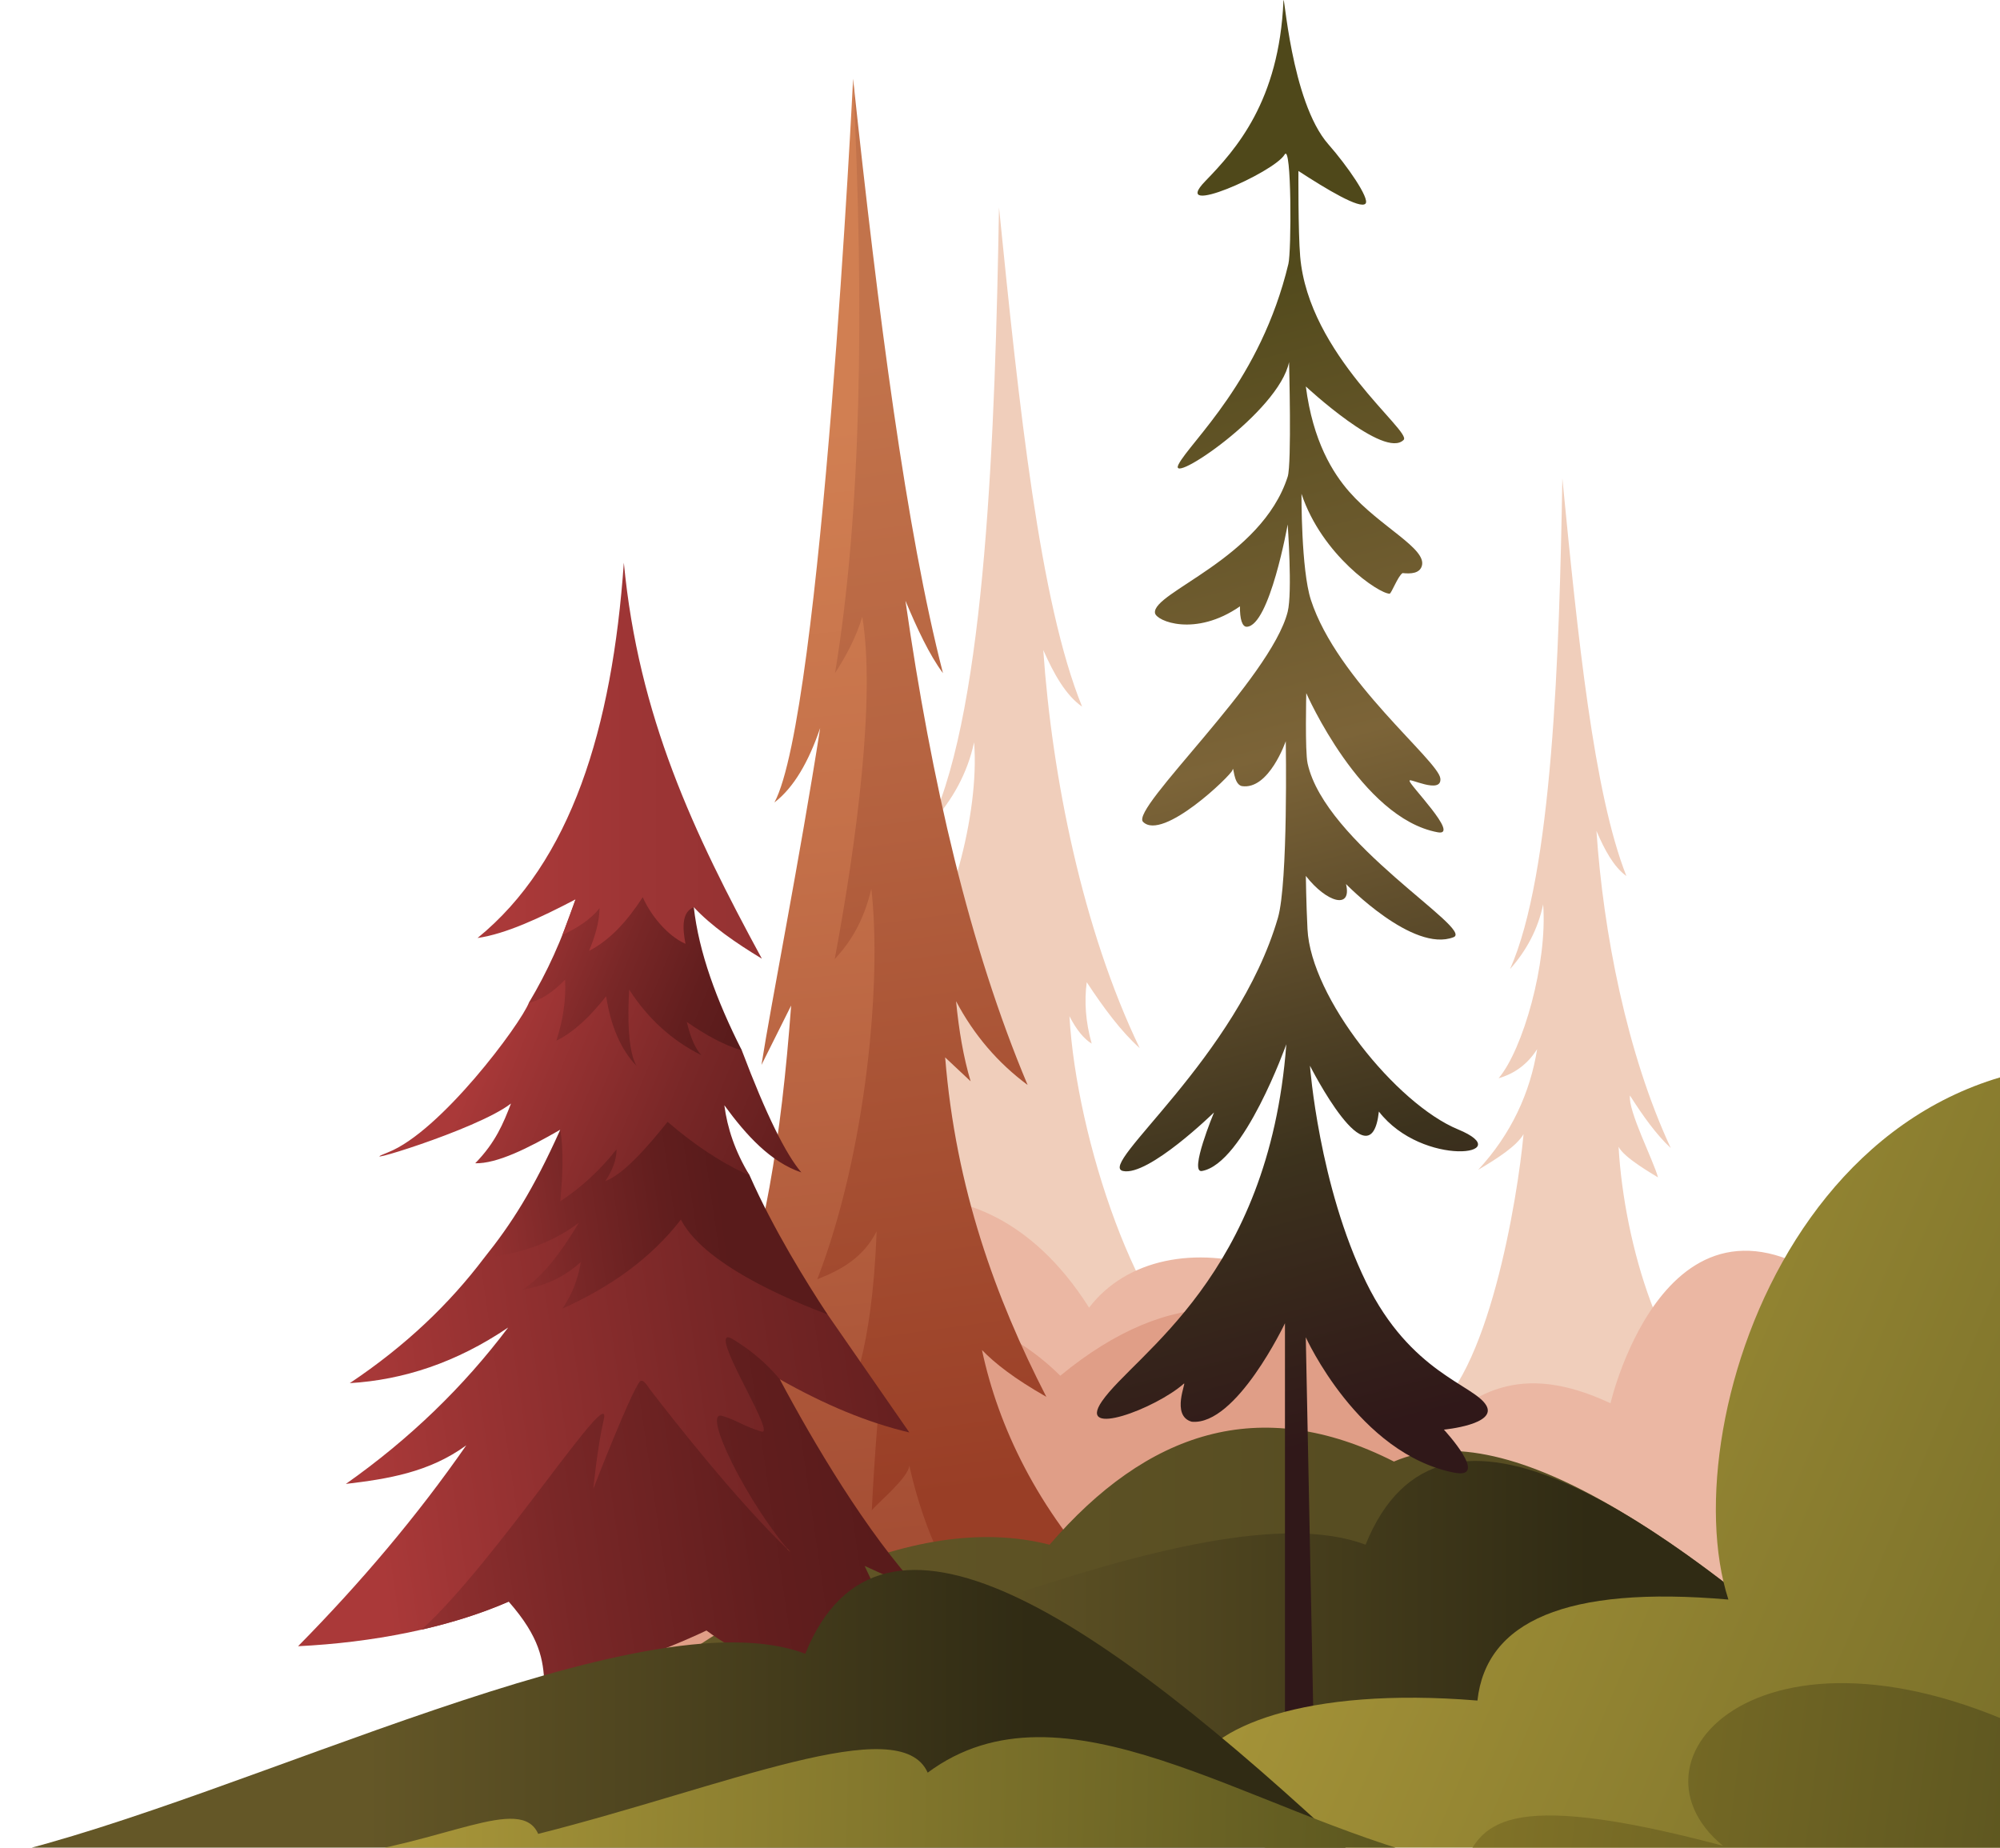
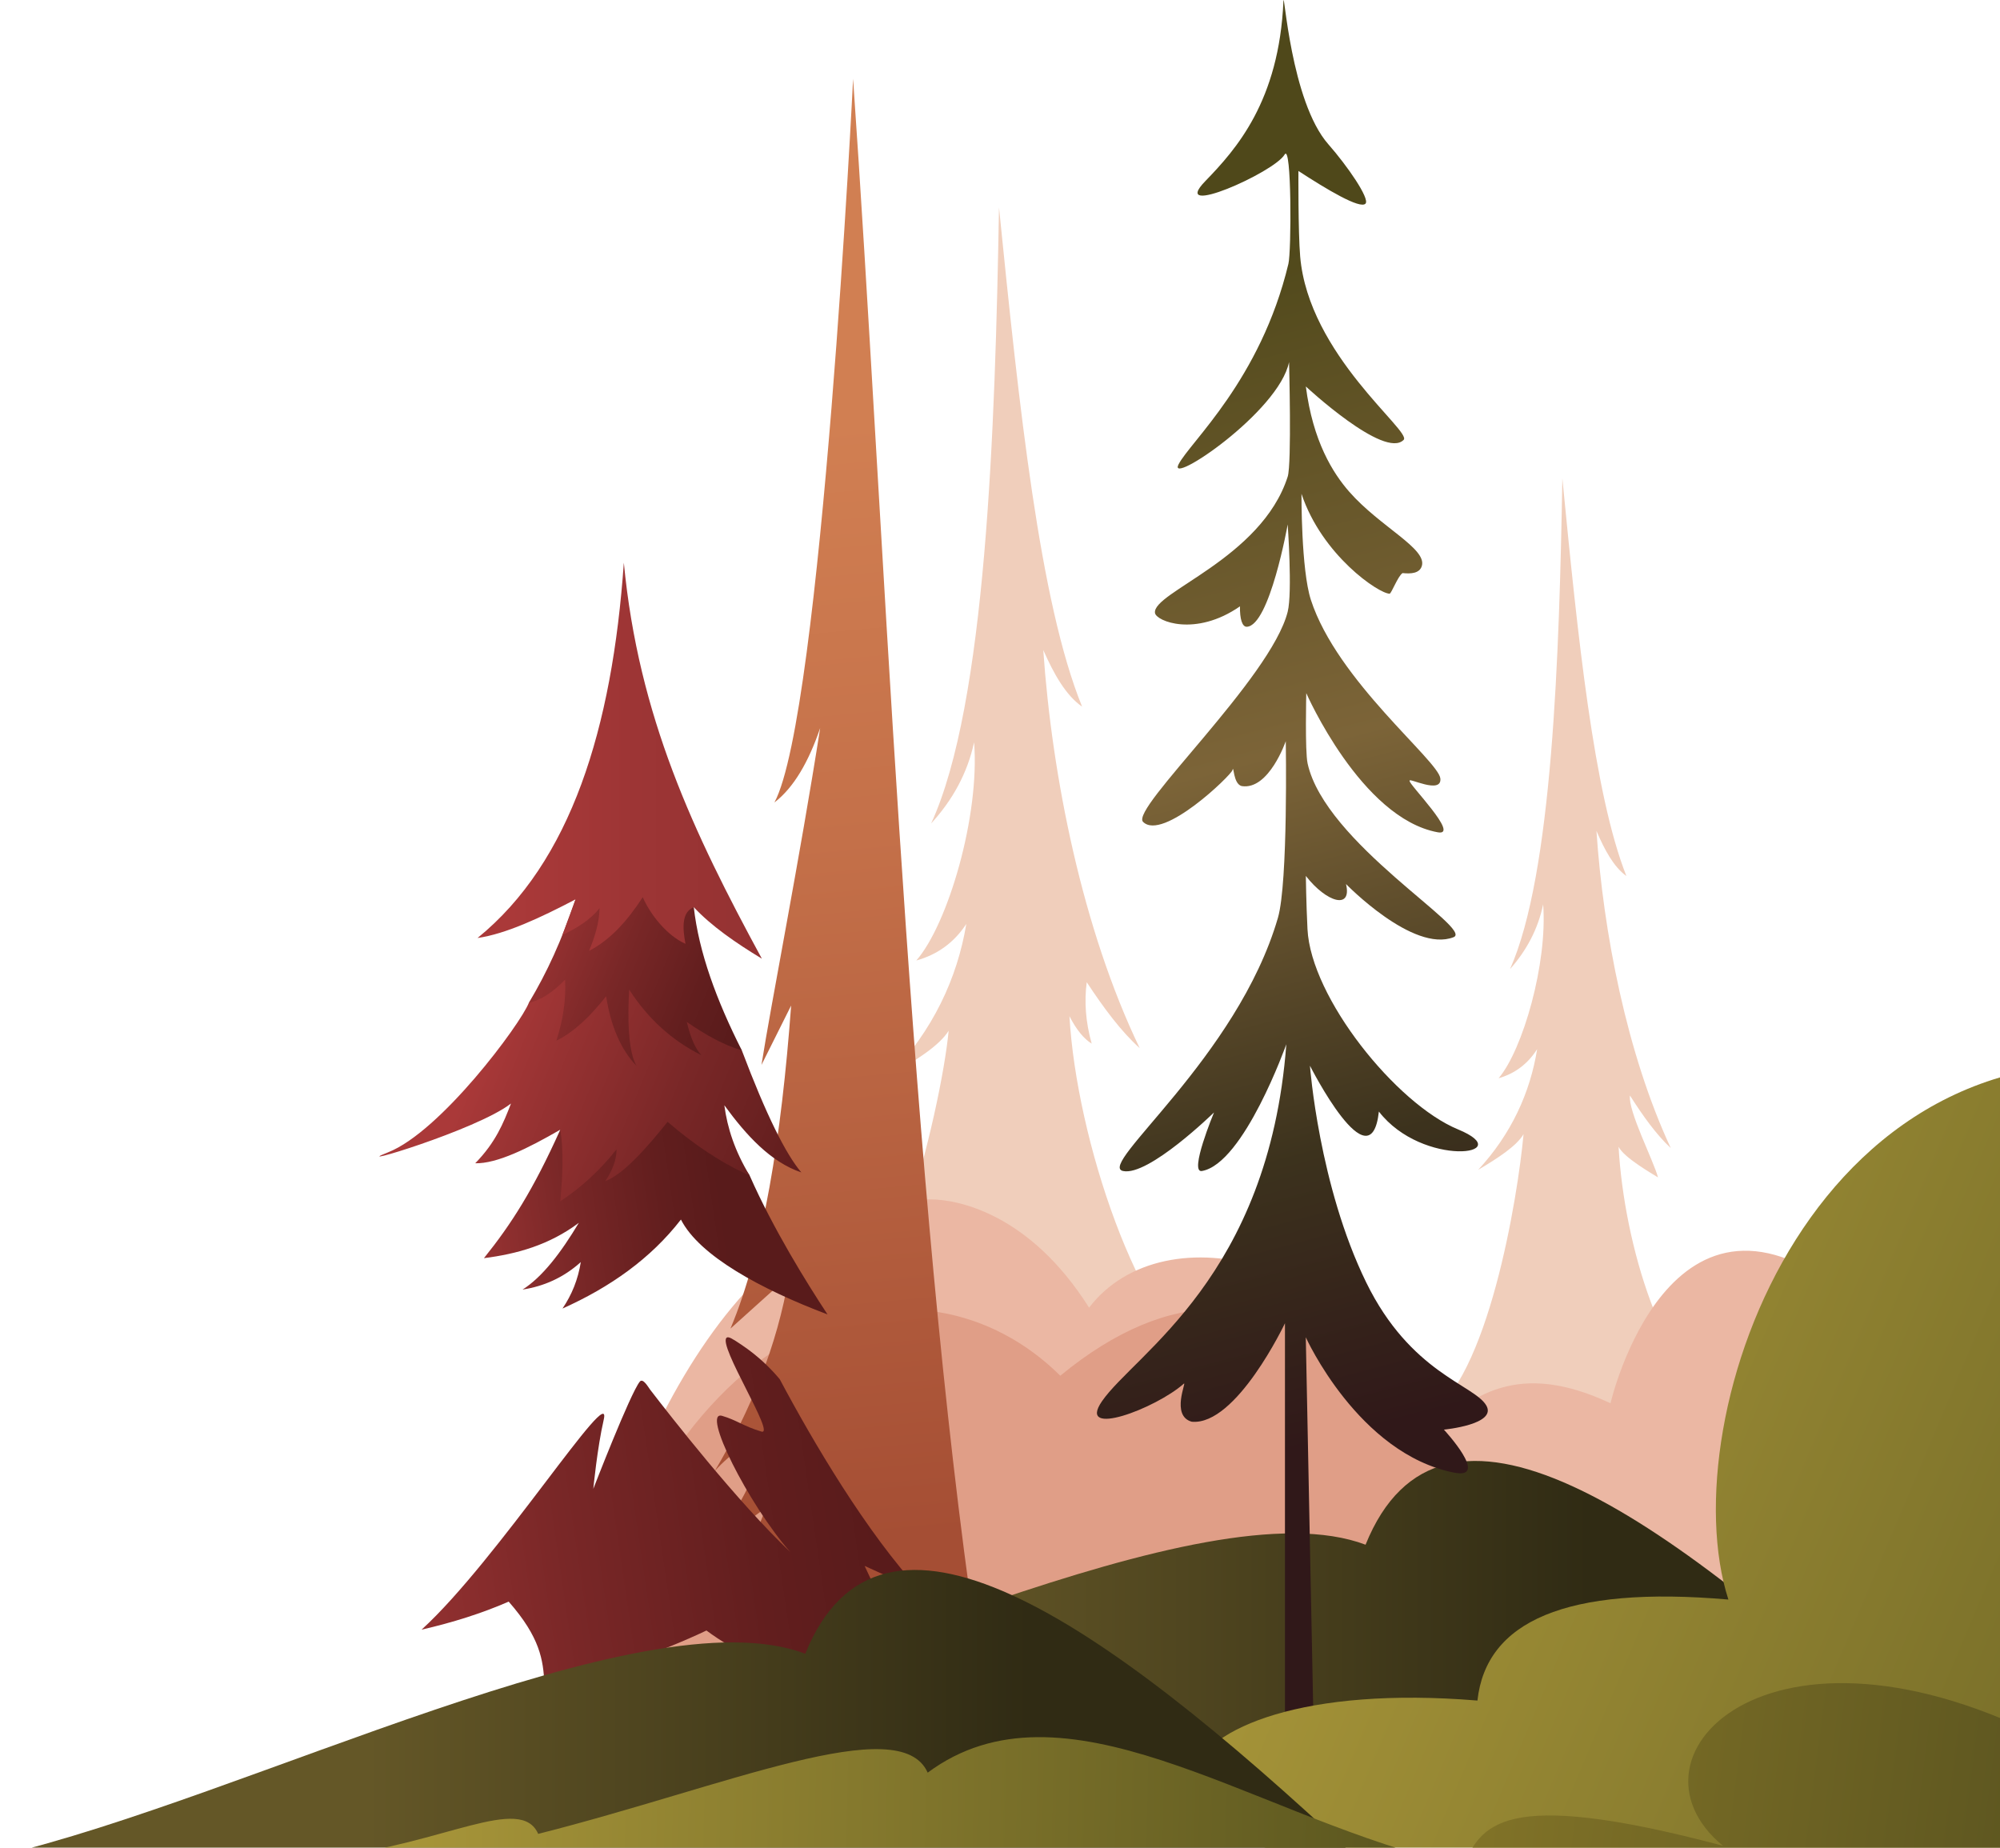
<svg xmlns="http://www.w3.org/2000/svg" width="525" height="485" viewBox="0 0 525 485" fill="none">
  <path d="M292.058 368.611C299.302 378.572 314.492 379.65 323.196 378.47C307.368 373.022 296.792 356.817 295.465 344.388C299.666 351.519 312.136 356.107 317.407 359.452C298.807 347.648 282.578 298.975 280.73 266.758C282.592 270.362 284.542 272.718 286.571 273.952C284.972 268.274 284.592 262.913 285.27 257.828C289.72 264.585 294.279 270.749 299.169 275.132C284.16 243.947 276.164 203.899 273.858 170.634C276.627 176.873 279.712 182.465 284.051 185.495C272.936 158.233 267.504 106.716 262.238 54.438C261.228 112.632 258.837 184.889 244.424 216.16C250.041 210.022 253.94 202.992 255.701 194.851C257.224 214.232 248.806 242.672 240.53 252.133C246.206 250.553 250.538 247.298 253.658 242.531C251.271 256.855 244.883 270.479 233.544 282.326C240.301 278.431 246.568 274.53 249.02 270.572C247.068 291.255 231.879 355.033 210.983 367.086C216.25 367.622 228.79 362.705 233.888 357.695C231.553 369.339 221.179 386.651 207.914 388.302C206.467 388.482 211.302 389.894 228.544 385.307C241.926 381.747 257.41 374.759 258.336 376.299C259.262 377.839 257.406 408.821 256.475 413.321C257.524 414.397 267.327 414.568 268.285 413.867C266.888 408.919 264.33 378.518 265.435 375.857C266.539 373.195 297.076 384.237 308.789 385.637C295.045 379.911 290.669 366.7 292.058 368.611Z" fill="#F0CEBB" />
  <path d="M433.095 375.831C438.677 383.766 450.383 384.624 457.09 383.685C444.893 379.344 440.627 372.641 439.605 362.74C444.451 366.886 448.632 366.8 452.629 368.535C436.823 361.676 426.304 326.7 424.88 301.035C426.315 303.906 433.667 308.083 435.23 309.066C433.998 304.543 427.341 291.628 427.865 287.577C431.293 292.96 434.807 297.87 438.574 301.362C427.009 276.519 420.847 244.615 419.07 218.116C421.204 223.086 423.581 227.541 426.925 229.954C418.36 208.236 414.174 167.196 410.116 125.55C409.337 171.909 407.495 229.472 396.389 254.383C400.717 249.494 403.721 243.893 405.078 237.407C406.252 252.847 399.766 275.503 393.388 283.04C397.762 281.781 401.1 279.188 403.504 275.391C401.665 286.802 396.742 297.655 388.005 307.093C393.211 303.991 398.041 300.882 399.93 297.729C398.426 314.207 390.626 362.345 374.524 371.947C378.583 372.375 384.341 371.126 388.269 367.135C386.47 376.411 378.476 390.202 368.254 391.518C367.138 391.661 376.151 393.953 384.288 391.727C394.601 388.891 406.395 380.729 407.109 381.956C407.822 383.183 406.392 407.864 405.675 411.448C406.483 412.306 414.037 412.442 414.775 411.883C413.699 407.942 411.728 383.723 412.579 381.603C413.43 379.483 436.962 388.279 445.987 389.395C435.397 384.833 432.025 374.309 433.095 375.831Z" fill="#F0CEBB" />
  <path d="M244.314 314.841C251.375 314.853 270.308 318.53 285.883 343.265C305.561 317.464 358.896 329.936 374.757 377.161C386.072 365.995 398.645 357.037 422.755 368.355C422.755 368.355 438.358 301.04 486.077 340.975C529.285 377.135 502.578 454.542 502.578 454.542H147.077C164.09 366.473 200.676 314.765 244.314 314.841Z" fill="#EBB7A3" />
  <path d="M147.077 454.542C173.692 338.094 242.821 325.859 278.325 361.13C336.754 313.042 380.847 370.23 406.595 454.542C406.595 454.542 147.172 454.27 147.077 454.542Z" fill="#E09E87" />
  <path d="M223.939 20.701C223.939 20.701 215.693 187.694 203.287 210.643C208.382 206.737 212.269 199.961 215.29 191.125C209.97 225.246 202.362 263.667 199.888 279.535L207.673 263.96C205.107 298.777 200.33 328.311 191.746 348.754L207.101 334.936C204.005 353.437 196.967 370.26 187.651 386.114C191.976 381.324 196.921 378.076 202.494 376.39C198.236 387.586 193.046 397.374 187.139 406.074C191.513 402.834 196.15 399.399 200.959 395.838C198.05 405.562 190.448 414.345 182.021 422.963C191.185 422.825 201.021 419.171 211.195 413.75C207.629 419.621 201.682 423.744 195.328 427.569C210.012 423.478 219.543 421.654 227.401 415.106L225.294 442.954L240.4 443.419L237.375 414.287C245.536 416.63 254.6 418.621 254.6 418.621C237.973 297.582 232.002 136.275 223.939 20.701Z" fill="url(#paint0_linear_2435_11918)" />
-   <path d="M219.201 176.668C222.275 171.95 224.791 167.072 226.34 161.917C229.856 182.775 224.935 220.656 219.114 251.769C223.128 247.426 226.669 242.025 228.719 233.296C231.492 257.078 227.509 302.251 214.538 335.802C220.825 333.343 226.623 330.112 230.108 323.226C228.98 354.829 223.048 367.665 221.077 368.72C224.487 368.725 227.776 368.051 230.937 366.654C230.937 366.654 229.575 380.932 228.851 396.427C230.831 394.123 238.47 387.831 238.698 384.692C238.698 384.692 243.503 408.058 253.326 418.335C258.803 420.261 264.532 421.745 270.568 422.963C261.703 417.909 256.823 413.164 254.701 408.633C264.548 414 278.394 416.701 291.051 415.807C272.424 396.307 262.023 374.491 257.772 354.384C261.185 357.886 266.124 361.796 274.663 366.667C261.317 340.716 250.865 311.887 248.107 277.576L254.788 283.838C252.902 277.526 251.703 270.434 250.967 262.816C255.677 271.718 261.968 279.041 269.749 284.802C254.483 248.512 244.498 205.206 237.681 157.691C240.75 165.011 243.923 171.852 247.531 176.7C237.88 139.227 230.569 82.728 223.938 20.701C226.914 81.503 226.096 134.966 219.201 176.668Z" fill="url(#paint1_linear_2435_11918)" />
-   <path d="M147.077 458.496C194.929 419.972 239.213 396.211 275.512 405.487C301.041 375.884 330.577 365.716 365.908 383.657C396.537 370.45 446.002 405.385 502.578 458.496H147.077Z" fill="url(#paint2_linear_2435_11918)" />
  <path d="M147.077 458.495C211.67 443.384 315.686 389.374 358.461 405.486C378.118 356.87 435.023 395.244 502.578 458.495H147.077Z" fill="url(#paint3_linear_2435_11918)" />
-   <path d="M127.035 330.268C118.029 342.167 106.595 353.211 91.817 363.077C105.884 362.221 119.761 357.703 133.391 348.477C121.642 364.087 107.457 377.785 90.787 389.53C101.785 388.224 112.689 386.496 122.396 379.396C109.475 397.999 94.634 415.507 78.246 432.13C97.522 431.196 117.494 427.439 133.529 420.425C139.894 418.56 232.702 448.926 204.684 362.047C216.333 368.66 227.69 373.43 238.698 376.017L217.225 345.041C191.074 311.289 160.771 308.127 127.035 330.268Z" fill="url(#paint4_linear_2435_11918)" />
  <path d="M226.966 411.052L241.785 417.789C227.457 402.344 213.373 378.382 204.684 362.046C202.599 359.546 199.311 356.12 194.548 352.942C192.361 351.483 191.255 350.758 190.756 351.131C188.289 352.98 203.752 376.937 199.873 375.788C195.235 374.414 193.329 372.755 189.566 371.665C184.03 370.062 196.322 394.753 207.432 407.394C193.274 393.913 176.048 371.774 170.669 364.794C170.223 364.216 168.792 361.624 167.943 362.683C165.4 365.861 155.744 390.818 155.744 390.818C155.744 390.818 156.786 379.992 158.472 372.7C160.985 361.826 130.521 409.708 110.664 427.784C118.778 425.927 126.528 423.486 133.528 420.425C141.763 429.795 142.615 435.757 142.899 442.003C155.45 440.39 174.543 433.208 185.442 428.007C200.425 439.17 222.333 444.706 250.551 445.184C237.23 429.548 233.984 426.297 226.966 411.052Z" fill="url(#paint5_linear_2435_11918)" />
  <path d="M147.076 296.543C139.904 312.476 134.221 321.316 127.034 330.268C135.69 329.165 144.128 326.836 151.944 320.992C147.227 328.863 142.357 335.241 137.17 338.513C142.709 337.657 147.857 335.434 152.459 331.298C151.738 335.832 150.11 339.884 147.649 343.494C160.153 337.894 170.798 330.393 178.744 320.133C183.599 329.671 199.747 338.421 217.225 345.04C211.701 336.653 202.965 322.576 196.781 308.567C183.267 288.402 162.056 289.316 147.076 296.543Z" fill="url(#paint6_linear_2435_11918)" />
  <path d="M138.831 263.22C136.597 268.901 115.648 297.09 101.838 302.499C90.556 306.917 125.084 296.699 134.135 289.673C132.167 294.766 130.121 299.869 124.744 305.361C130.463 305.476 138.498 301.49 147.077 296.544C147.947 301.832 147.734 308.329 147.077 315.324C152.642 311.691 157.554 307.131 161.851 301.697C161.836 304.575 160.693 307.348 158.873 310.057C163.512 308.28 169.24 301.969 175.251 294.483C181.985 300.283 189.089 305.159 196.782 308.568C192.91 302.196 190.921 296.082 190.139 290.131C195.911 298.045 202.279 305.018 210.353 307.767C206.26 302.945 201.129 292.672 194.72 275.702C163.626 233.561 138.831 263.22 138.831 263.22Z" fill="url(#paint7_linear_2435_11918)" />
  <path d="M138.831 263.219C143.69 255.061 147.329 247.09 151.085 236.079C163.23 233.862 173.824 234.149 182.122 238.141C183.446 249.972 188.093 262.599 194.72 275.702C190.071 274.386 185.228 271.67 180.289 268.258C181.153 271.945 182.337 274.999 184.069 276.961C176.456 273.161 170.131 267.474 165.172 259.784C165.172 259.784 163.988 274.691 167.119 279.824C162.983 275.565 160.349 269.41 159.102 261.502C155.008 266.745 150.705 270.889 146.046 273.182C147.783 267.782 148.623 262.434 148.336 257.15C145.213 260.392 142.049 262.526 138.831 263.219Z" fill="url(#paint8_linear_2435_11918)" />
  <path d="M163.757 147.711C160.702 191.339 149.838 226.32 125.356 246.225C132.767 245.151 141.744 240.975 151.085 236.08L147.62 245.454C151.256 243.688 154.936 241.548 157.384 238.37C157.31 242.272 156.111 245.959 154.635 249.593C160.15 246.774 164.692 241.727 168.722 235.507C170.606 239.911 175.021 245.585 179.946 247.76C179.144 243.638 178.915 239.401 182.122 238.141C186.757 243.088 193.078 247.47 199.988 251.654C182.021 218.559 167.615 188.136 163.757 147.711Z" fill="url(#paint9_linear_2435_11918)" />
  <path d="M336.902 0.306C335.757 26.538 324.501 39.186 316.389 47.548C306.738 57.498 334.407 45.33 337.211 40.576C339.07 37.425 339.006 66.1 338.204 69.271C330.872 99.813 312.364 116.022 309.365 121.905C306.365 127.788 335.684 108.206 338.377 95.046C338.377 95.046 339.1 121.756 338.019 125.129C331.103 146.692 302.356 155.501 303.185 160.917C303.507 163.023 313.747 167.31 325.491 159.166C325.429 162.501 326.097 164.564 327.274 164.524C333.279 164.319 338.019 137.664 338.019 137.664C338.019 137.664 339.287 155.541 338.019 160.584C333.623 178.061 296.61 212.289 300.053 215.737C305.197 220.889 323.201 203.483 323.518 202.16C323.902 200.554 323.659 205.774 325.949 206.346C333.088 207.468 337.517 194.551 337.517 194.551C337.517 194.551 338.156 231.64 335.455 240.929C324.777 277.645 287.831 305.852 294.79 307.386C301.454 308.854 318.677 292.019 318.677 292.019C318.677 292.019 312.019 308.003 315.513 307.386C326.529 305.439 337.66 274.113 337.66 274.113C333.067 335.176 297.827 355.378 289.262 367.835C282.557 377.586 303.323 369.791 310.759 363.21C311.586 362.478 307.246 371.645 312.831 373.204C324.533 374.301 337.302 347.352 337.302 347.352V472.16L345.189 472.018L342.77 351.035C342.77 351.035 356.57 381.624 381.715 386.567C391.214 388.434 379.022 375.276 379.022 375.276C379.022 375.276 393.143 373.947 390.129 368.895C386.889 363.464 370.273 360.434 358.638 336.653C346.184 311.198 343.863 279.75 343.863 279.75C343.863 279.75 359.81 311.273 361.956 291.784C373.465 306.644 398.953 303.173 382.723 296.462C366.51 289.758 344.106 261.922 343.215 243.886C342.871 236.938 342.784 229.936 342.784 229.936C348.273 236.958 354.949 238.839 353.329 232.06C353.329 232.06 370.919 250.178 381.565 246.012C387.032 243.873 347.823 221.347 343.242 200.391C342.538 197.17 342.899 181.954 342.899 181.954C342.899 181.954 357.264 214.771 377.399 218.474C383.475 219.591 369.469 205.544 370.041 204.972C369.469 203.941 378.519 208.659 378.094 204.357C377.631 199.683 351.007 178.738 344.106 157.465C341.526 149.512 341.639 129.621 341.639 129.621C347.022 145.768 361.94 155.838 364.773 155.845C365.225 155.846 366.926 151.268 368.159 150.437C370.456 150.669 372.608 150.493 373.216 148.615C374.703 144.022 362.317 138.359 354.181 129.086C349.887 124.192 344.635 115.85 342.784 101.45C342.784 101.45 363.419 120.656 368.463 115.459C370.654 113.202 343.495 93.147 341.295 67.325C340.744 60.848 340.837 44.88 340.837 44.88C348.168 49.659 357.106 55.027 358.46 53.436C359.585 52.114 353.685 43.547 348.694 37.877C338.786 26.618 337.062 -3.344 336.902 0.306Z" fill="url(#paint10_linear_2435_11918)" />
  <path d="M253.194 484.363C253.194 484.363 265.046 458.346 281.308 467.239C313.448 484.817 323.327 484.108 323.327 484.108L253.194 484.363Z" fill="url(#paint11_linear_2435_11918)" />
  <path d="M245.32 481.467C245.32 481.467 241.915 463.967 219.027 468.865C176.567 477.953 143.683 480.612 143.683 480.612C195.167 481.078 229.019 488.403 245.32 481.467Z" fill="url(#paint12_linear_2435_11918)" />
  <path d="M605.751 489.892C652.95 420.711 656.264 298.504 573.435 281.519C476.354 261.612 438.372 372.242 453.701 419.882C410.972 416.161 390.095 425.652 387.827 446.394C297.095 438.938 284.666 489.892 371.342 489.892L605.751 489.892Z" fill="url(#paint13_linear_2435_11918)" />
  <path d="M605.964 489.892C621.99 466.201 643.098 421.762 627.922 399.584C617.146 383.836 589.765 372.199 566.605 394.198C541.747 417.811 558.733 468.351 542.99 459.651C466.348 417.301 423.246 460.591 452.257 484.507C392.835 468.719 389.049 479.633 383.897 489.892L605.964 489.892Z" fill="url(#paint14_linear_2435_11918)" />
  <path d="M0 487.106C64.593 471.995 168.609 417.984 211.384 434.096C231.042 385.48 287.946 423.854 355.501 487.106H0Z" fill="url(#paint15_linear_2435_11918)" />
  <path d="M87 487.329C87 487.329 132.531 488.305 228.385 492.692C241.072 493.273 248.415 489.045 255.306 488.309C262.198 487.573 377.72 488.309 377.72 488.309C327.144 475.331 278.911 439.046 243.521 465.319C236.26 448.957 190.651 468.901 141.273 481.397C136.698 470.929 116.169 484.1 87 487.329Z" fill="url(#paint16_linear_2435_11918)" />
  <defs>
    <linearGradient id="paint0_linear_2435_11918" x1="192.142" y1="106.599" x2="220.225" y2="405.269" gradientUnits="userSpaceOnUse">
      <stop offset="0.023" stop-color="#D17F52" />
      <stop offset="0.387" stop-color="#C47049" />
      <stop offset="1" stop-color="#A54E34" />
    </linearGradient>
    <linearGradient id="paint1_linear_2435_11918" x1="213.337" y1="88.447" x2="254.967" y2="391.692" gradientUnits="userSpaceOnUse">
      <stop offset="0.023" stop-color="#C2734B" />
      <stop offset="0.364" stop-color="#B66441" />
      <stop offset="1" stop-color="#993E26" />
    </linearGradient>
    <linearGradient id="paint2_linear_2435_11918" x1="81.702" y1="416.63" x2="437.204" y2="416.63" gradientUnits="userSpaceOnUse">
      <stop offset="0.271" stop-color="#645727" />
      <stop offset="0.76" stop-color="#574D22" />
    </linearGradient>
    <linearGradient id="paint3_linear_2435_11918" x1="147.077" y1="420.996" x2="502.578" y2="420.996" gradientUnits="userSpaceOnUse">
      <stop offset="0.271" stop-color="#645727" />
      <stop offset="0.76" stop-color="#302B14" />
    </linearGradient>
    <linearGradient id="paint4_linear_2435_11918" x1="71.258" y1="384.567" x2="281.751" y2="353.639" gradientUnits="userSpaceOnUse">
      <stop offset="0.117" stop-color="#AA3939" />
      <stop offset="0.205" stop-color="#9F3535" />
      <stop offset="0.55" stop-color="#792727" />
      <stop offset="0.827" stop-color="#621E1E" />
      <stop offset="1" stop-color="#591B1B" />
    </linearGradient>
    <linearGradient id="paint5_linear_2435_11918" x1="51.168" y1="423.026" x2="228.813" y2="396.925" gradientUnits="userSpaceOnUse">
      <stop offset="0.117" stop-color="#AA3939" />
      <stop offset="0.205" stop-color="#9F3535" />
      <stop offset="0.55" stop-color="#792727" />
      <stop offset="0.827" stop-color="#621E1E" />
      <stop offset="1" stop-color="#591B1B" />
    </linearGradient>
    <linearGradient id="paint6_linear_2435_11918" x1="101.837" y1="331.468" x2="189.944" y2="318.522" gradientUnits="userSpaceOnUse">
      <stop offset="0.117" stop-color="#AA3939" />
      <stop offset="0.205" stop-color="#9F3535" />
      <stop offset="0.55" stop-color="#792727" />
      <stop offset="0.827" stop-color="#621E1E" />
      <stop offset="1" stop-color="#591B1B" />
    </linearGradient>
    <linearGradient id="paint7_linear_2435_11918" x1="113.221" y1="270.306" x2="225.706" y2="316.429" gradientUnits="userSpaceOnUse">
      <stop offset="0.117" stop-color="#AA3939" />
      <stop offset="0.205" stop-color="#9F3535" />
      <stop offset="0.55" stop-color="#792727" />
      <stop offset="0.827" stop-color="#621E1E" />
      <stop offset="1" stop-color="#591B1B" />
    </linearGradient>
    <linearGradient id="paint8_linear_2435_11918" x1="123.001" y1="238.791" x2="194.39" y2="268.063" gradientUnits="userSpaceOnUse">
      <stop offset="0.117" stop-color="#AA3939" />
      <stop offset="0.205" stop-color="#9F3535" />
      <stop offset="0.55" stop-color="#792727" />
      <stop offset="0.827" stop-color="#621E1E" />
      <stop offset="1" stop-color="#591B1B" />
    </linearGradient>
    <linearGradient id="paint9_linear_2435_11918" x1="125.356" y1="199.682" x2="199.988" y2="199.682" gradientUnits="userSpaceOnUse">
      <stop offset="0.117" stop-color="#AA3939" />
      <stop offset="0.554" stop-color="#9D3535" />
      <stop offset="1" stop-color="#943232" />
    </linearGradient>
    <linearGradient id="paint10_linear_2435_11918" x1="275.458" y1="32.24" x2="374.549" y2="404.624" gradientUnits="userSpaceOnUse">
      <stop offset="0.113" stop-color="#4F481A" />
      <stop offset="0.455" stop-color="#7C6438" />
      <stop offset="0.725" stop-color="#3C321D" />
      <stop offset="0.917" stop-color="#301819" />
    </linearGradient>
    <linearGradient id="paint11_linear_2435_11918" x1="189.457" y1="473.294" x2="315.762" y2="475.998" gradientUnits="userSpaceOnUse">
      <stop offset="0.271" stop-color="#645727" />
      <stop offset="0.76" stop-color="#302B14" />
    </linearGradient>
    <linearGradient id="paint12_linear_2435_11918" x1="149.397" y1="474.619" x2="251.009" y2="476.794" gradientUnits="userSpaceOnUse">
      <stop offset="0.271" stop-color="#645727" />
      <stop offset="0.76" stop-color="#302B14" />
    </linearGradient>
    <linearGradient id="paint13_linear_2435_11918" x1="327.409" y1="329.558" x2="692.881" y2="483.998" gradientUnits="userSpaceOnUse">
      <stop stop-color="#AD9A3B" />
      <stop offset="1" stop-color="#58541E" />
    </linearGradient>
    <linearGradient id="paint14_linear_2435_11918" x1="361.897" y1="419.349" x2="654.601" y2="457.181" gradientUnits="userSpaceOnUse">
      <stop stop-color="#897929" />
      <stop offset="1" stop-color="#403F1A" />
    </linearGradient>
    <linearGradient id="paint15_linear_2435_11918" x1="2.49733e-05" y1="449.606" x2="355.501" y2="449.606" gradientUnits="userSpaceOnUse">
      <stop offset="0.271" stop-color="#645727" />
      <stop offset="0.76" stop-color="#302B14" />
    </linearGradient>
    <linearGradient id="paint16_linear_2435_11918" x1="87.373" y1="470.866" x2="377.989" y2="477.087" gradientUnits="userSpaceOnUse">
      <stop stop-color="#AD9A3B" />
      <stop offset="1" stop-color="#58541E" />
    </linearGradient>
  </defs>
</svg>